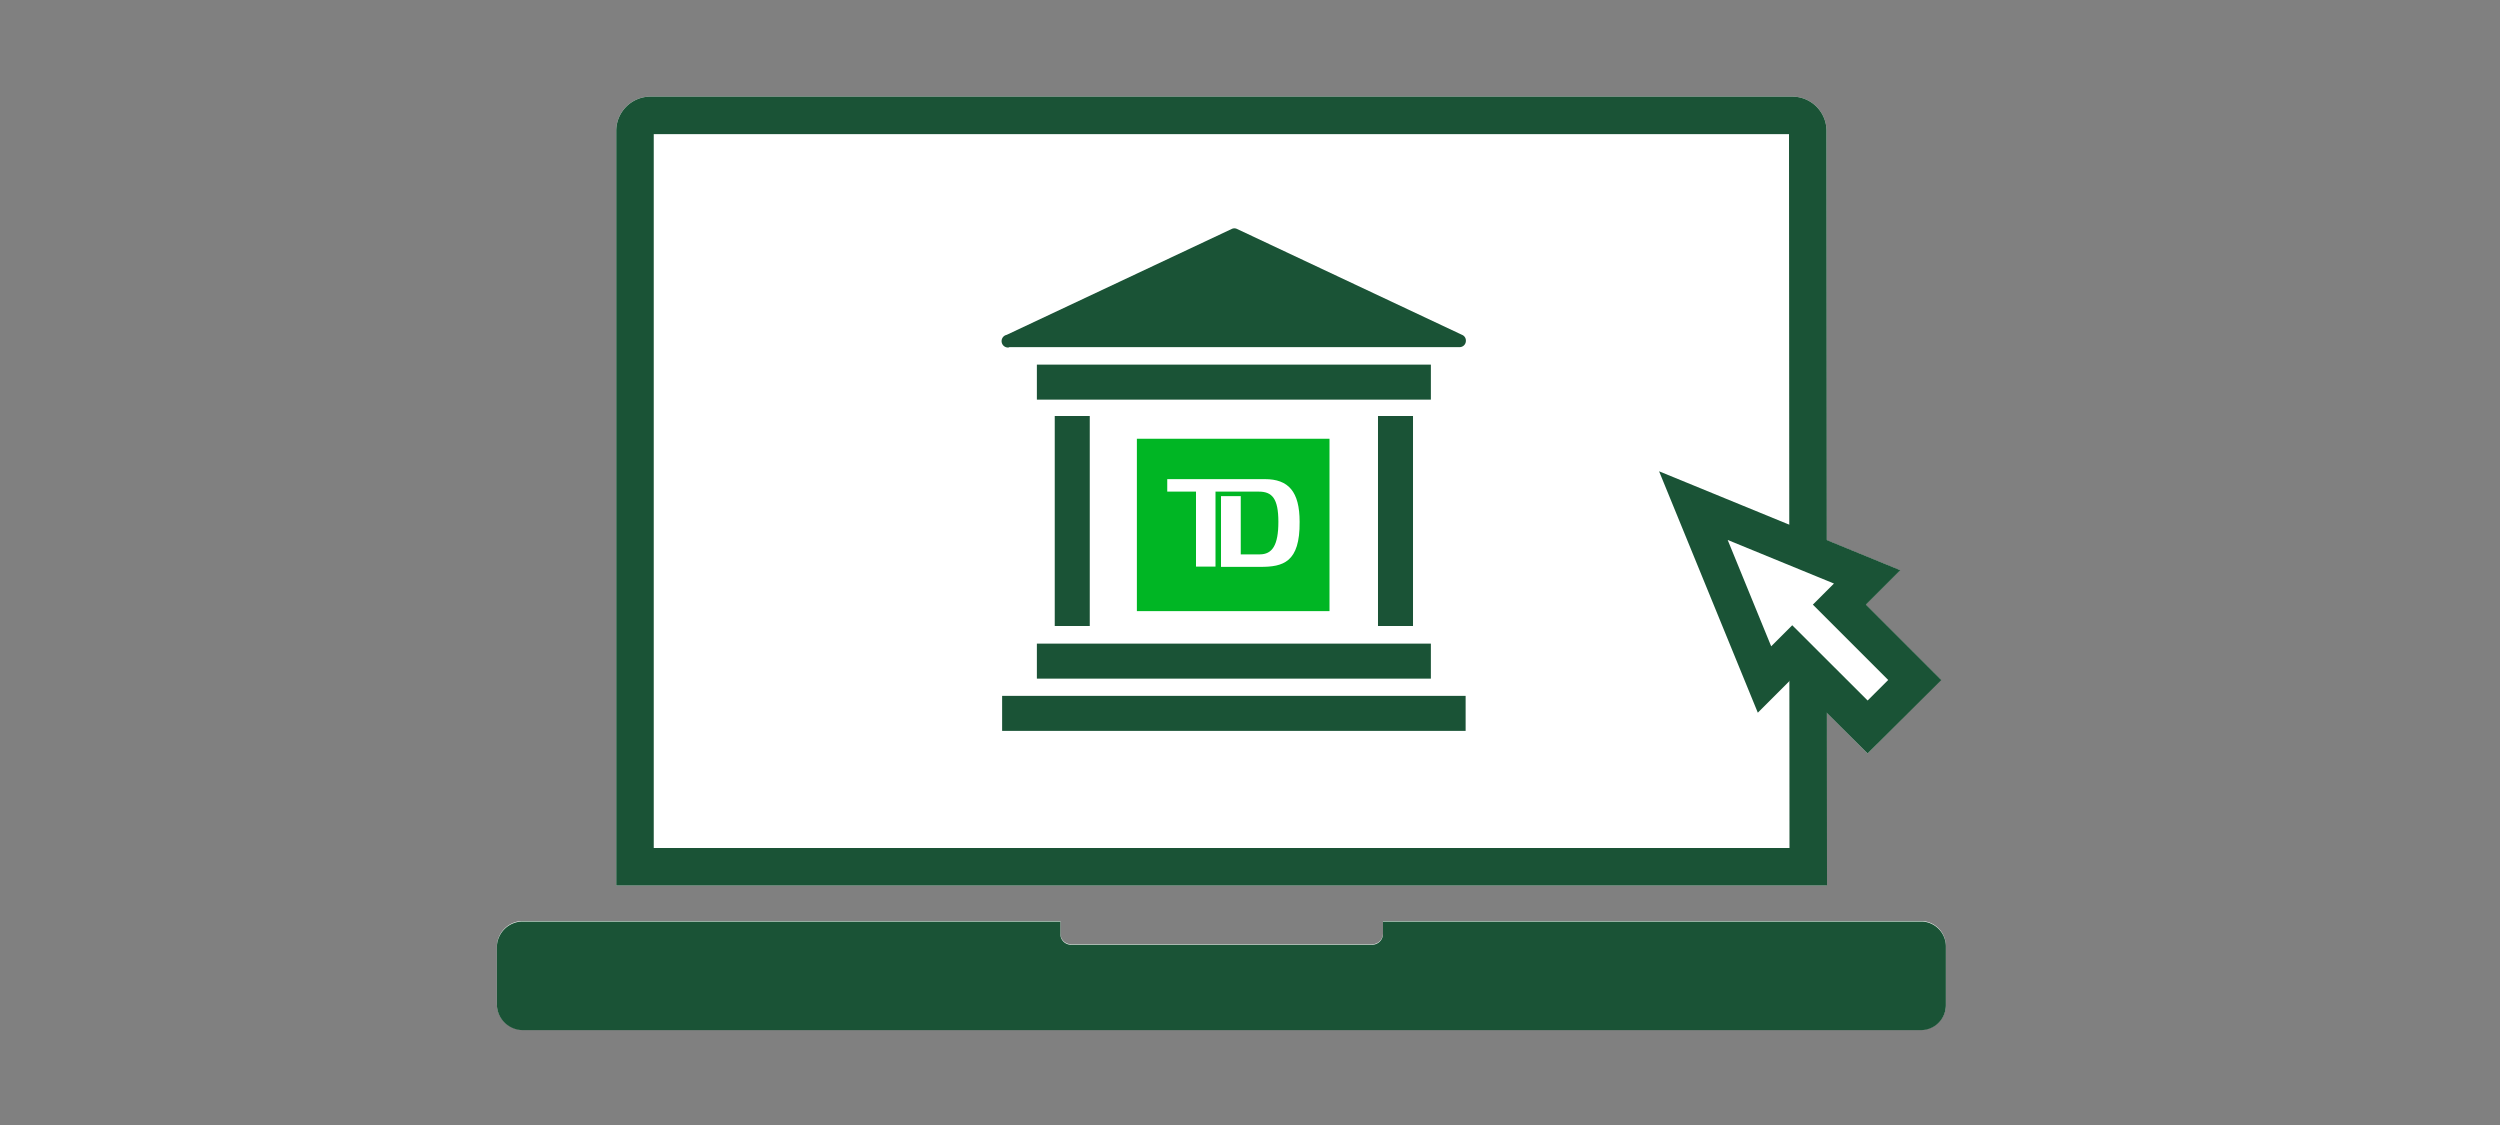
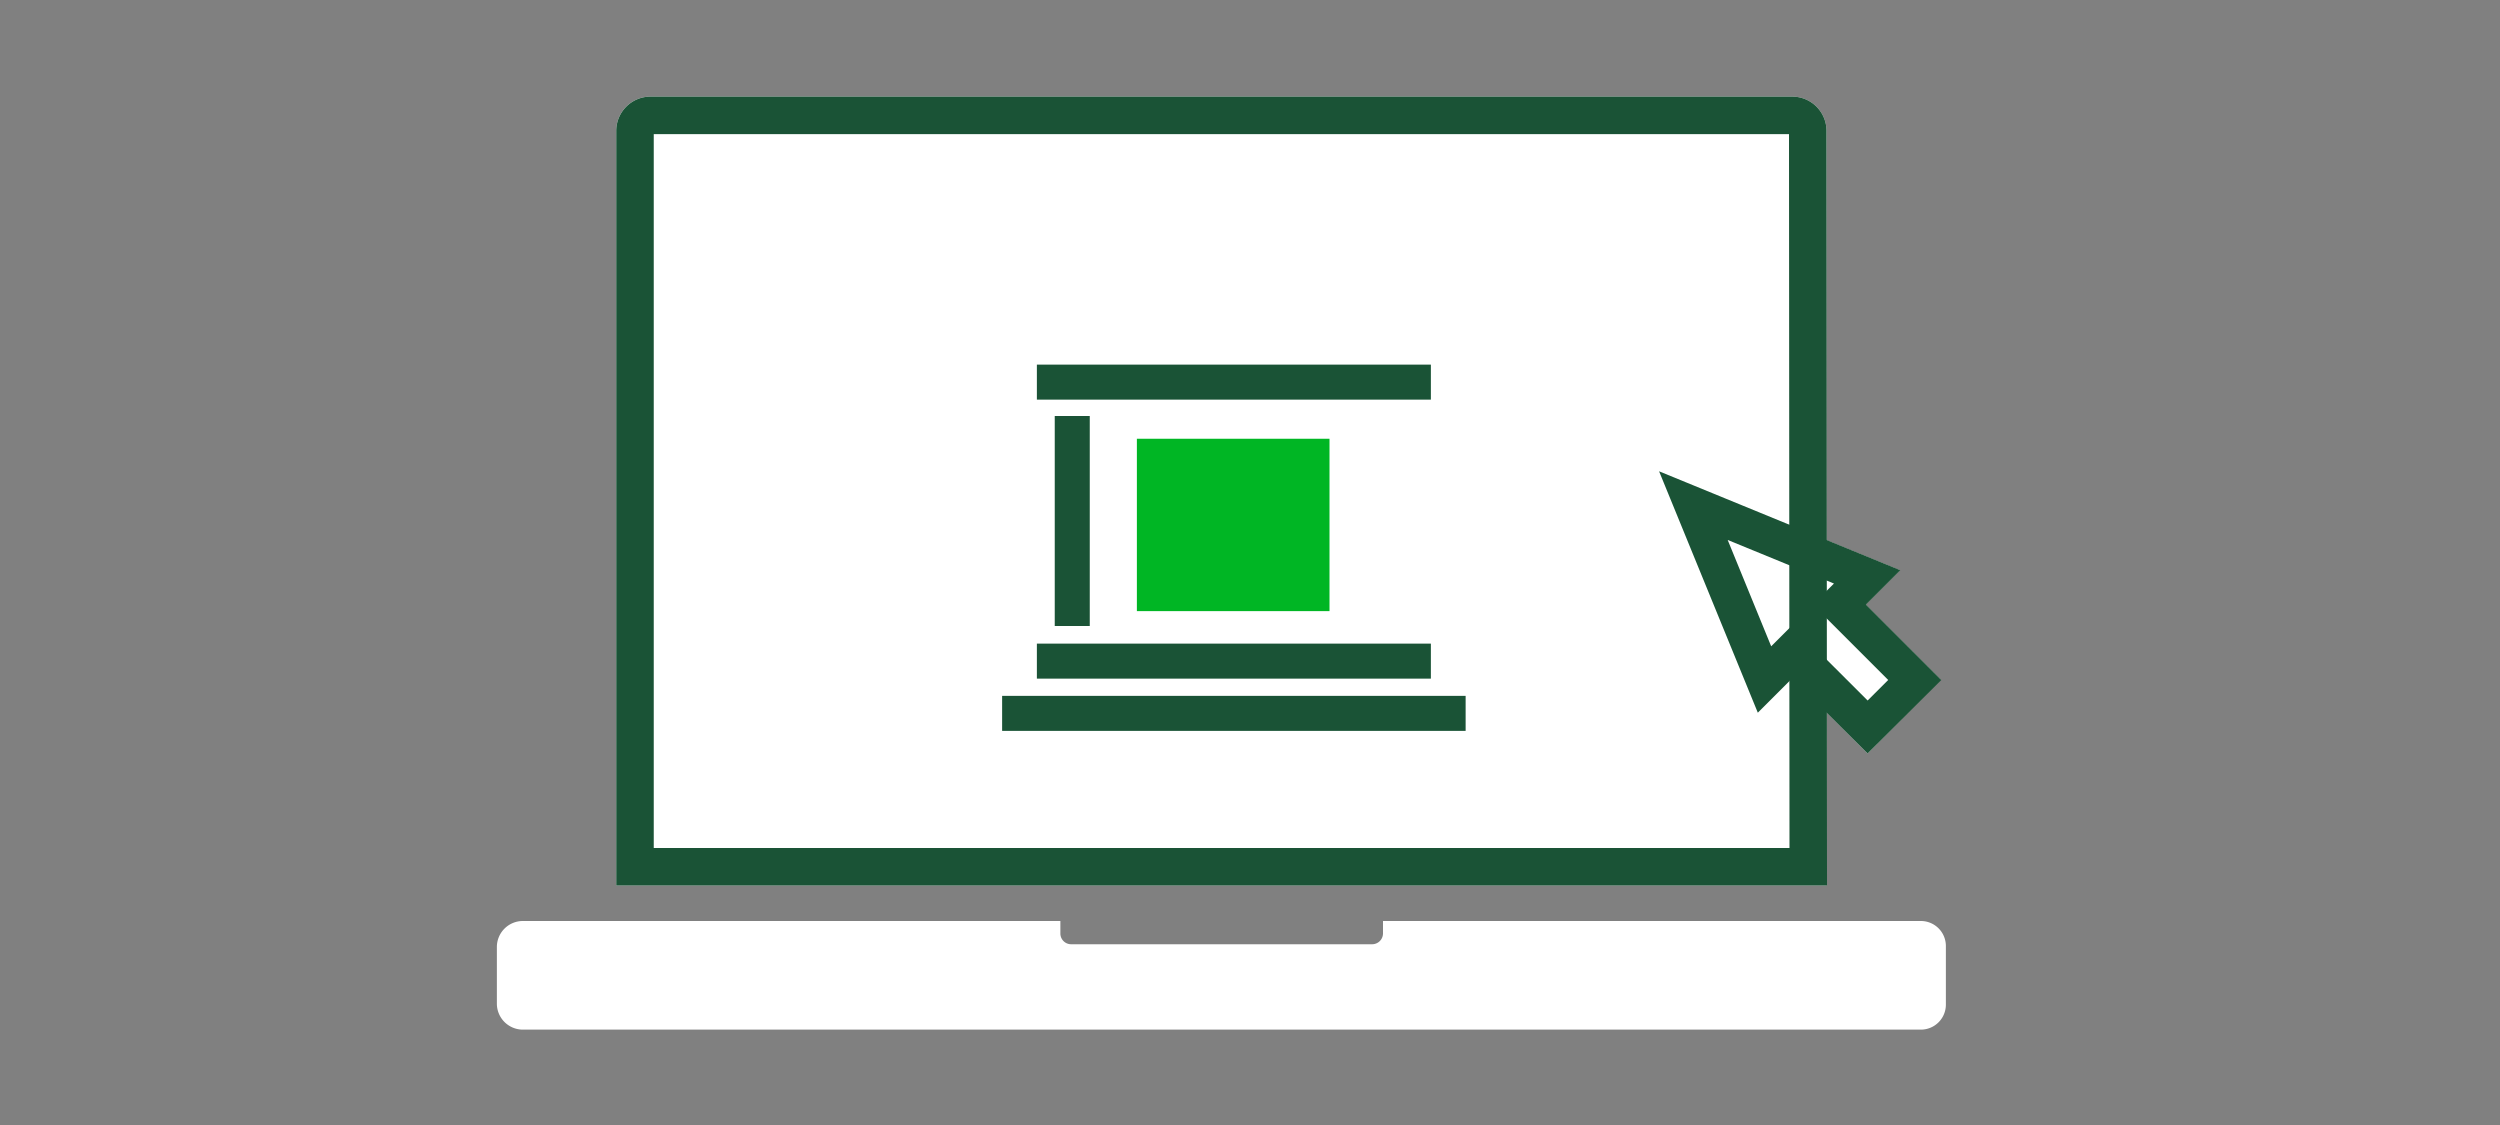
<svg xmlns="http://www.w3.org/2000/svg" viewBox="0 0 200 90">
  <rect x="0" y="0" width="200" height="90" fill="#808080" stroke="none" />
  <title>orderThroughEasyWeb</title>
  <g id="FLT_ART_WORKS" data-name="FLT ART WORKS">
-     <path d="M149.41,60.28,146.15,57V70.84H49.3V10.47A2.73,2.73,0,0,1,52,7.73h91.38a2.74,2.74,0,0,1,2.74,2.74V43.21L152,45.62l-2.75,2.75,6,6Z" style="fill:#fff" />
+     <path d="M149.41,60.28,146.15,57V70.84H49.3V10.47A2.73,2.73,0,0,1,52,7.73h91.38a2.74,2.74,0,0,1,2.74,2.74V43.21L152,45.62l-2.75,2.75,6,6" style="fill:#fff" />
    <path d="M155.67,75.68a2,2,0,0,0-2-2H110.64v1a.87.87,0,0,1-.86.86H85.68a.86.86,0,0,1-.85-.86v-1h-43a2.08,2.08,0,0,0-2.08,2.08v4.53a2.08,2.08,0,0,0,2.08,2.08l111.84,0a2,2,0,0,0,2-2Z" style="fill:#fff" />
    <path d="M144.66,69.34H50.8V10.47A1.24,1.24,0,0,1,52,9.23h91.38a1.24,1.24,0,0,1,1.24,1.24Z" style="fill:none;stroke:#1a5336;stroke-linecap:square;stroke-miterlimit:10;stroke-width:3px" />
-     <polygon points="149.37 46.15 135.47 40.45 141.16 54.36 143.38 52.14 149.41 58.16 153.18 54.4 147.15 48.37 149.37 46.15" style="fill:#fff" />
    <polygon points="149.37 46.15 135.47 40.45 141.16 54.36 143.38 52.14 149.41 58.16 153.18 54.4 147.15 48.37 149.37 46.15" style="fill:none;stroke:#1a5336;stroke-linecap:square;stroke-miterlimit:10;stroke-width:3px" />
-     <path d="M153.71,73.72H110.64v1a.87.87,0,0,1-.86.86H85.68a.85.85,0,0,1-.85-.86v-1h-43a2.08,2.08,0,0,0-2.08,2.08v4.53a2.08,2.08,0,0,0,2.08,2.08l111.84,0a2,2,0,0,0,2-2V75.68A2,2,0,0,0,153.71,73.72Z" style="fill:#1a5336" />
-     <path d="M80.67,27.77h36.08a.5.5,0,0,0,.52-.5.49.49,0,0,0-.3-.48l-18-8.47a.49.49,0,0,0-.44,0l-18,8.47a.51.51,0,0,0,.22,1Z" style="fill:#1a5336" />
    <line x1="80.17" y1="57.07" x2="117.25" y2="57.07" style="fill:none;stroke:#1a5336;stroke-miterlimit:10;stroke-width:2.801px" />
    <line x1="82.95" y1="52.89" x2="114.47" y2="52.89" style="fill:none;stroke:#1a5336;stroke-miterlimit:10;stroke-width:2.801px" />
    <line x1="82.95" y1="30.57" x2="114.47" y2="30.57" style="fill:none;stroke:#1a5336;stroke-miterlimit:10;stroke-width:2.801px" />
    <line x1="85.78" y1="33.28" x2="85.78" y2="50.08" style="fill:none;stroke:#1a5336;stroke-miterlimit:10;stroke-width:2.801px" />
-     <line x1="111.64" y1="33.28" x2="111.64" y2="50.08" style="fill:none;stroke:#1a5336;stroke-miterlimit:10;stroke-width:2.801px" />
    <rect x="90.95" y="35.1" width="15.41" height="13.79" style="fill:#00b624" />
-     <path d="M100.83,45.35H97.68V39.69h1.58v4.66h1.52c1,0,1.49-.73,1.49-2.6s-.5-2.42-1.56-2.42H97.24v6H95.68v-6h-2.3v-1h7.81c1.89,0,2.78,1,2.78,3.42C104,45,102.64,45.35,100.83,45.35Z" style="fill:#fff" />
  </g>
</svg>